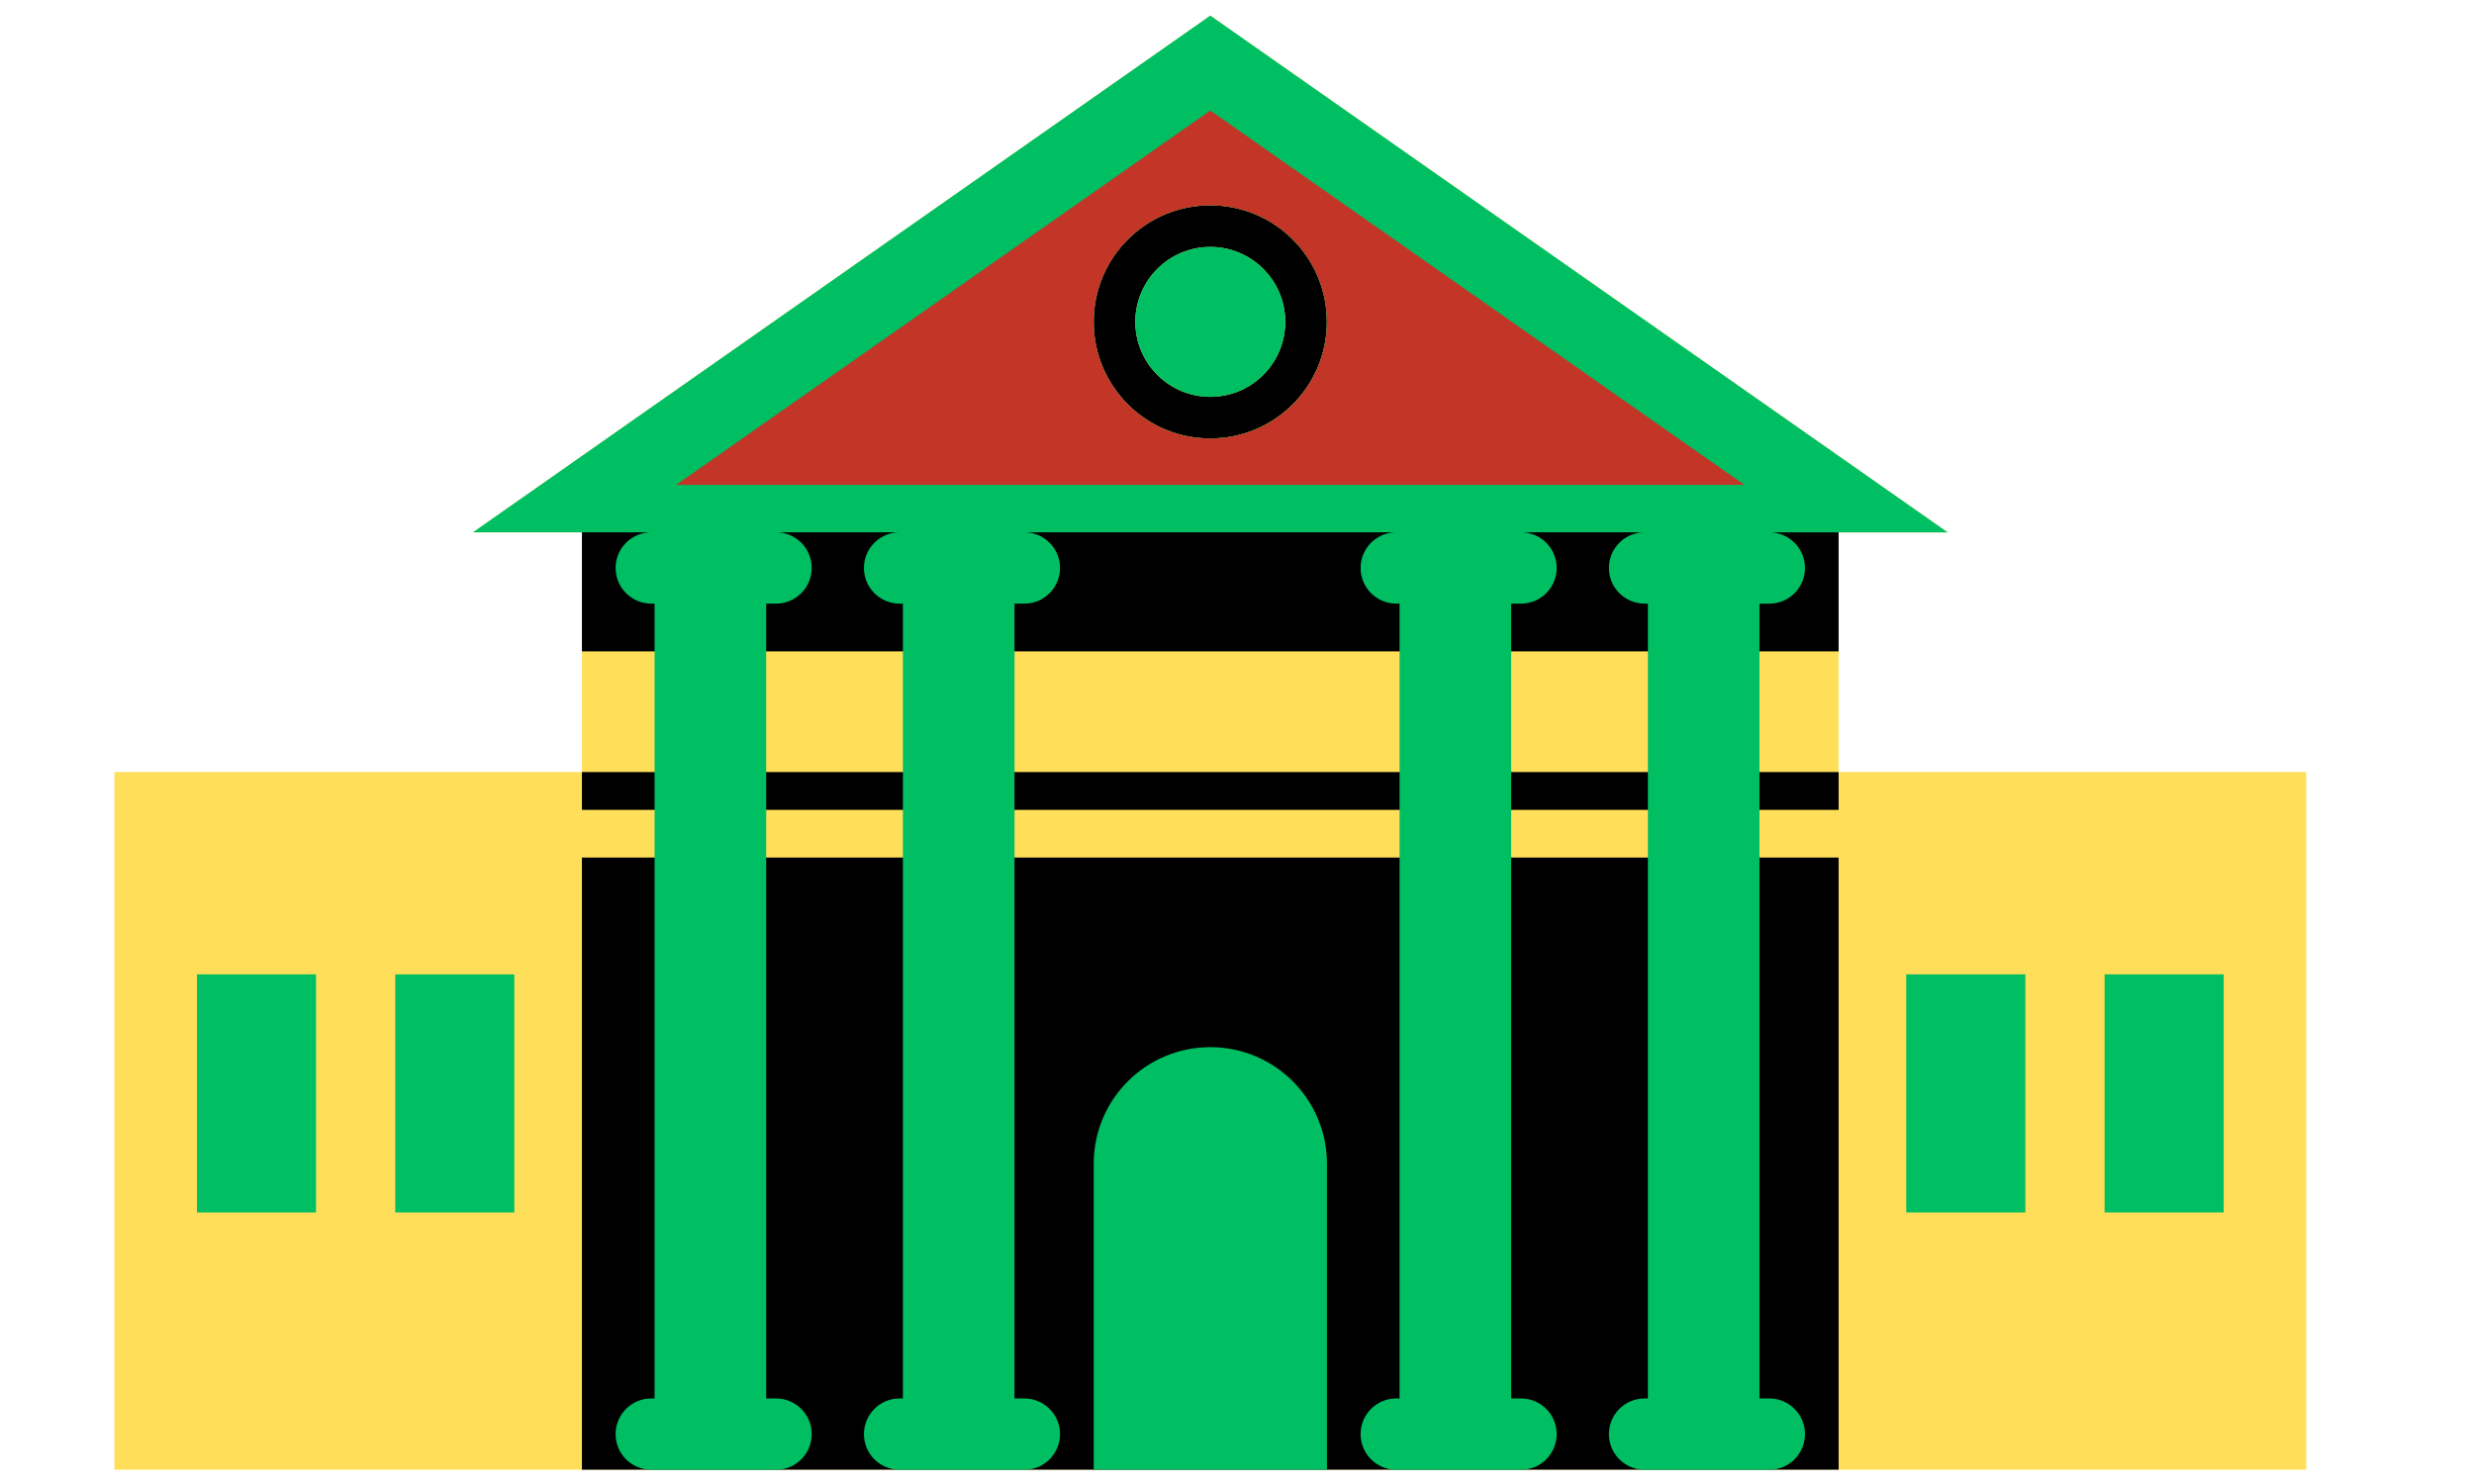
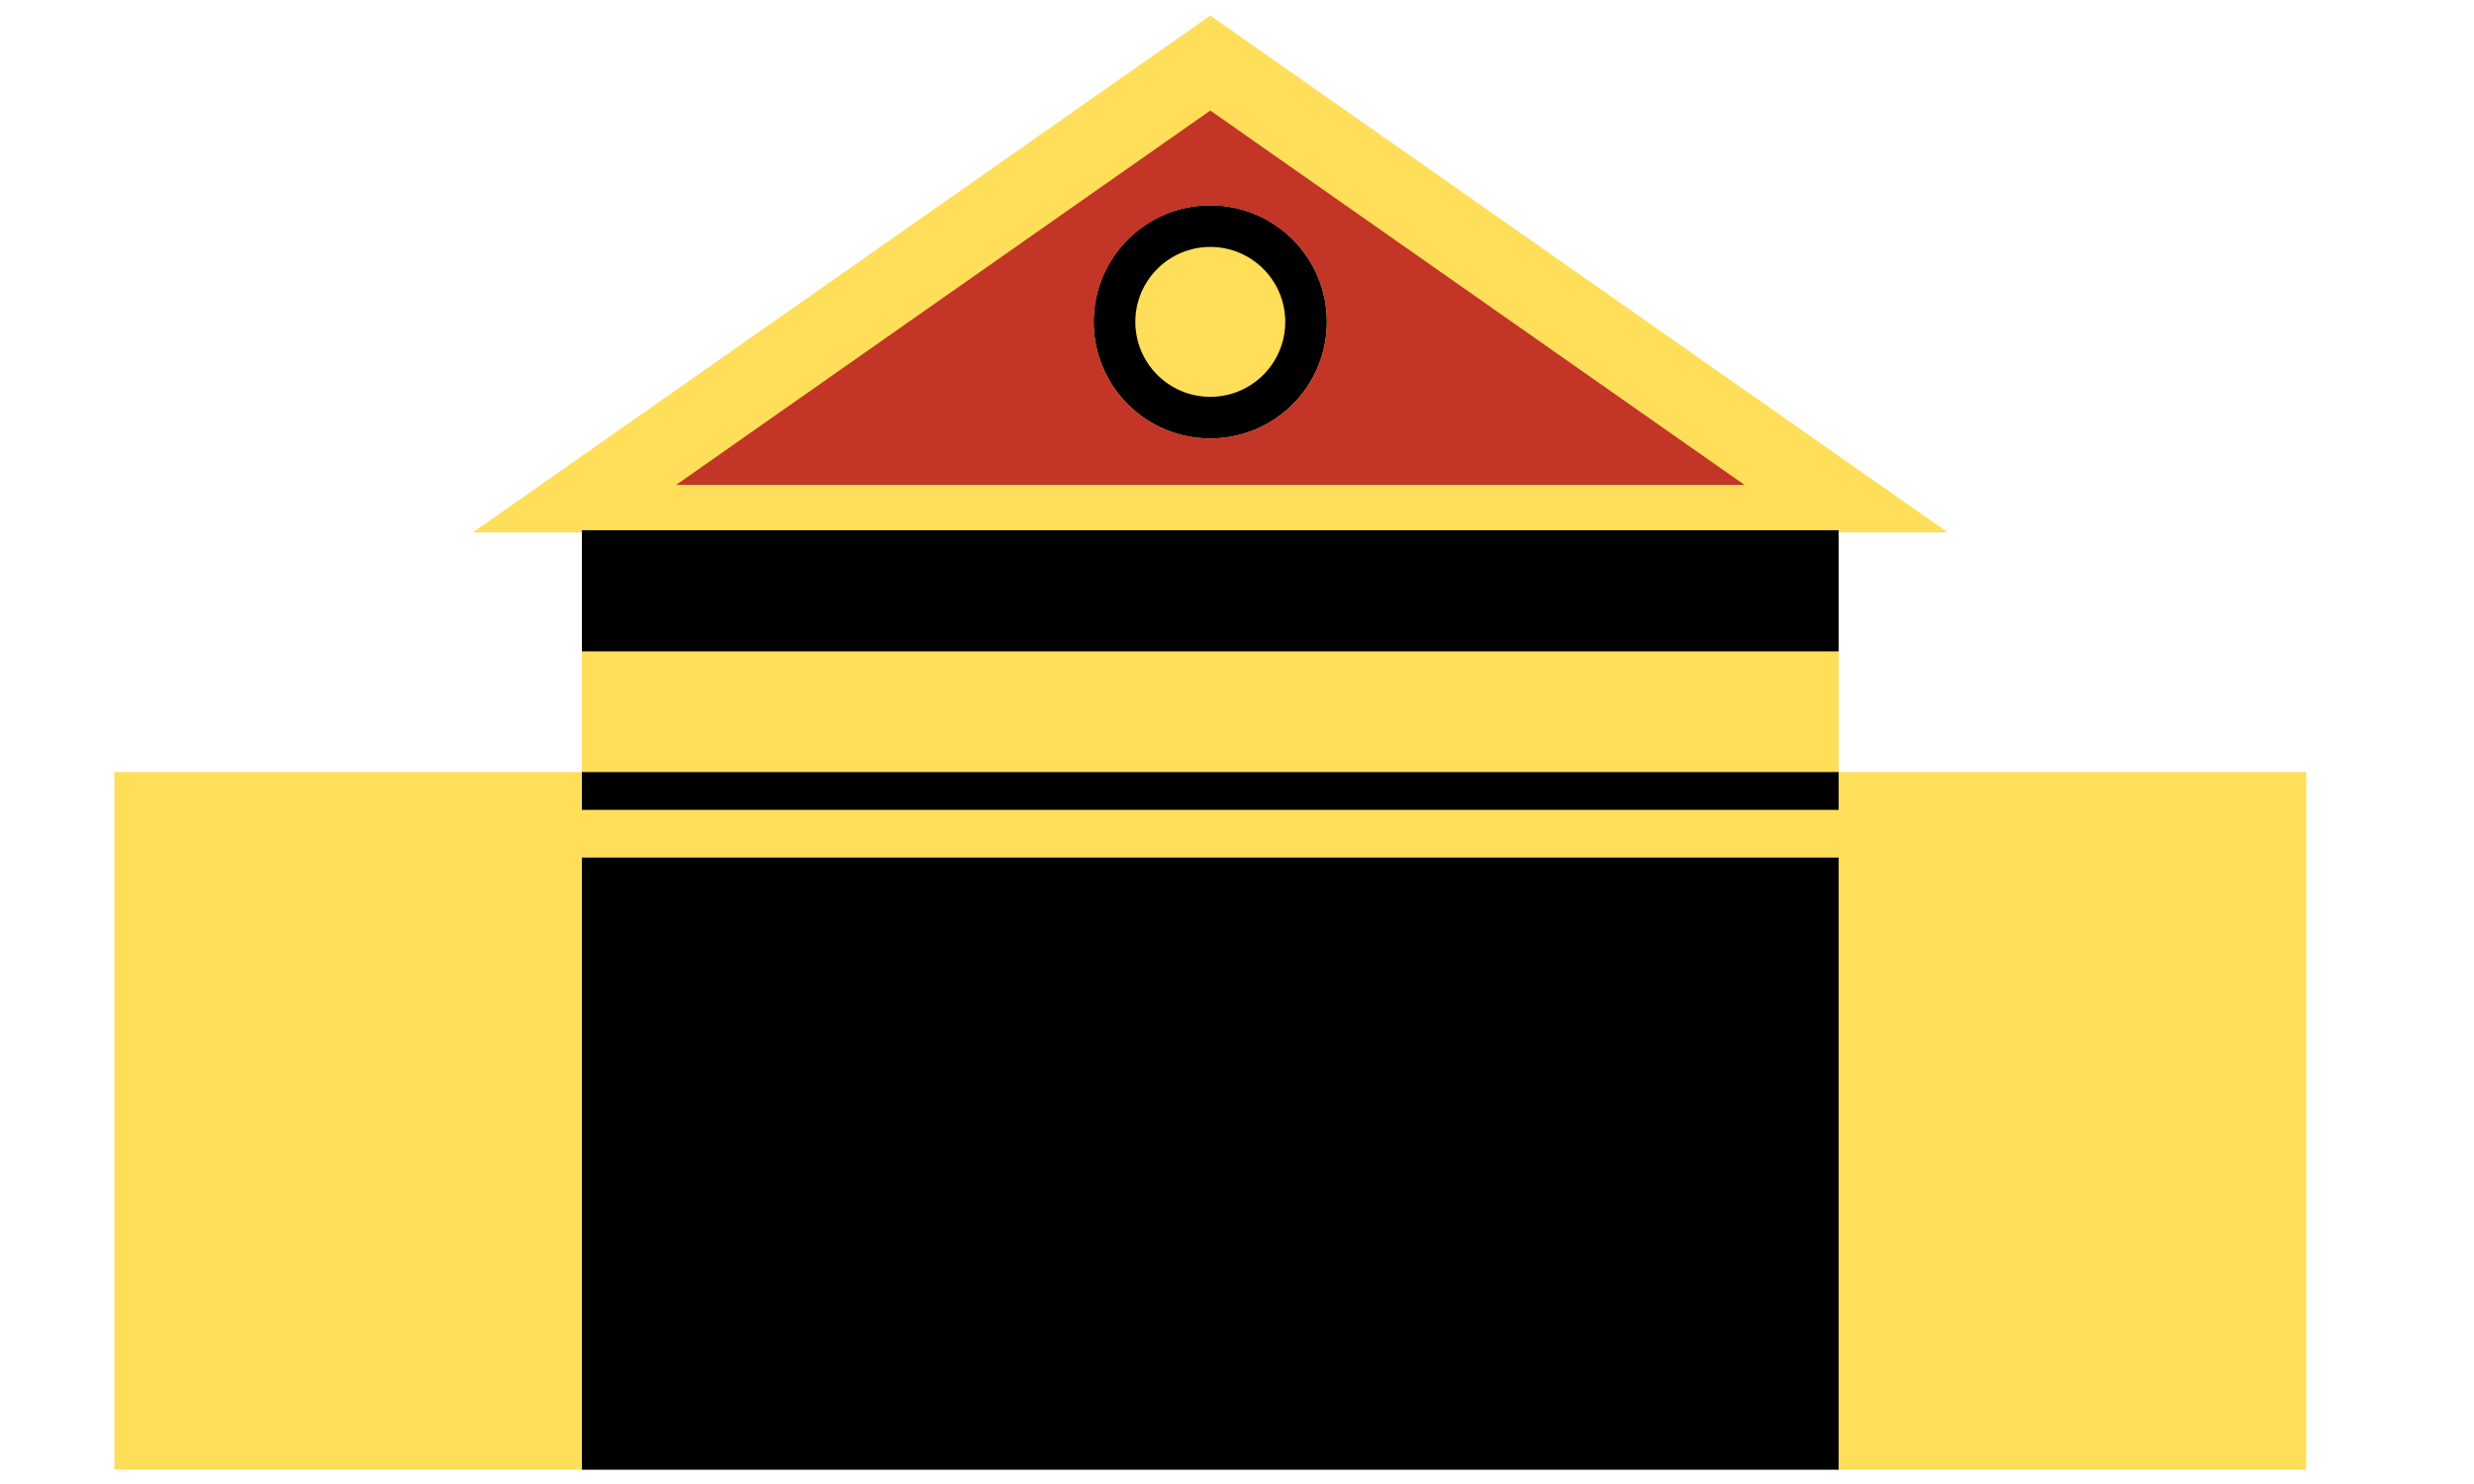
<svg xmlns="http://www.w3.org/2000/svg" width="500" zoomAndPan="magnify" viewBox="0 0 375 225" height="300" preserveAspectRatio="xMidYMid meet" version="1.0">
  <defs>
    <clipPath id="d62875a5d8">
      <path d="M 17.336 2.348 L 349.586 2.348 L 349.586 222.848 L 17.336 222.848 Z M 17.336 2.348 " clip-rule="nonzero" />
    </clipPath>
    <clipPath id="f8c8cd99b8">
      <path d="M 88 31 L 279 31 L 279 222.848 L 88 222.848 Z M 88 31 " clip-rule="nonzero" />
    </clipPath>
    <clipPath id="869026b5f8">
      <path d="M 29 2.348 L 338 2.348 L 338 222.848 L 29 222.848 Z M 29 2.348 " clip-rule="nonzero" />
    </clipPath>
  </defs>
  <g clip-path="url(#d62875a5d8)">
    <path fill="#ffde59" d="M 349.566 117.062 L 349.566 222.832 L 17.336 222.832 L 17.336 117.062 L 88.207 117.062 L 88.207 80.715 L 71.68 80.715 L 183.453 2.367 L 295.219 80.715 L 278.691 80.715 L 278.691 117.062 Z M 349.566 117.062 " fill-opacity="1" fill-rule="nonzero" />
  </g>
  <g clip-path="url(#f8c8cd99b8)">
    <path fill="#000000" d="M 88.207 117.062 L 278.691 117.062 L 278.691 122.793 L 88.207 122.793 Z M 88.207 222.832 L 278.691 222.832 L 278.691 130.023 L 88.207 130.023 Z M 88.207 80.391 L 88.207 98.758 L 278.691 98.758 L 278.691 80.391 Z M 165.773 48.801 C 165.773 39.039 173.684 31.129 183.445 31.129 C 193.211 31.129 201.121 39.039 201.121 48.801 C 201.121 58.566 193.211 66.477 183.445 66.477 C 173.691 66.484 165.773 58.566 165.773 48.801 Z M 172.09 48.801 C 172.09 55.074 177.18 60.168 183.453 60.168 C 189.727 60.168 194.816 55.074 194.816 48.801 C 194.816 42.527 189.727 37.438 183.453 37.438 C 177.18 37.438 172.09 42.527 172.09 48.801 Z M 172.09 48.801 " fill-opacity="1" fill-rule="nonzero" />
  </g>
  <g clip-path="url(#869026b5f8)">
-     <path fill="#00bf63" d="M 29.855 147.734 L 47.902 147.734 L 47.902 183.832 L 29.855 183.832 Z M 59.914 183.832 L 77.961 183.832 L 77.961 147.734 L 59.914 147.734 Z M 288.945 183.832 L 306.996 183.832 L 306.996 147.734 L 288.945 147.734 Z M 319.008 147.734 L 319.008 183.832 L 337.055 183.832 L 337.055 147.734 Z M 183.453 158.766 C 173.691 158.766 165.781 166.68 165.781 176.441 L 165.781 222.832 L 201.137 222.832 L 201.137 176.441 C 201.129 166.68 193.219 158.766 183.453 158.766 Z M 183.453 37.438 C 177.18 37.438 172.09 42.527 172.09 48.801 C 172.09 55.074 177.18 60.168 183.453 60.168 C 189.727 60.168 194.816 55.074 194.816 48.801 C 194.816 42.527 189.727 37.438 183.453 37.438 Z M 266.695 91.52 L 266.695 212.027 L 268.188 212.027 C 271.172 212.027 273.594 214.445 273.594 217.434 C 273.594 220.426 271.176 222.84 268.188 222.84 L 249.281 222.84 C 246.297 222.84 243.875 220.426 243.875 217.434 C 243.875 214.445 246.289 212.027 249.281 212.027 L 249.781 212.027 L 249.781 91.52 L 249.281 91.52 C 246.297 91.52 243.875 89.102 243.875 86.113 C 243.875 83.129 246.289 80.707 249.281 80.707 L 230.547 80.707 C 233.531 80.707 235.953 83.125 235.953 86.113 C 235.953 89.098 233.539 91.52 230.547 91.52 L 229.059 91.52 L 229.059 212.027 L 230.547 212.027 C 233.531 212.027 235.953 214.445 235.953 217.434 C 235.953 220.426 233.539 222.84 230.547 222.84 L 211.641 222.84 C 208.656 222.84 206.234 220.426 206.234 217.434 C 206.234 214.445 208.652 212.027 211.641 212.027 L 212.141 212.027 L 212.141 91.52 L 211.641 91.52 C 208.656 91.52 206.234 89.102 206.234 86.113 C 206.234 83.129 208.652 80.707 211.641 80.707 L 155.27 80.707 C 158.25 80.707 160.676 83.125 160.676 86.113 C 160.676 89.098 158.258 91.52 155.27 91.52 L 153.777 91.52 L 153.777 212.027 L 155.27 212.027 C 158.25 212.027 160.676 214.445 160.676 217.434 C 160.676 220.426 158.258 222.84 155.27 222.84 L 136.359 222.84 C 133.379 222.84 130.953 220.426 130.953 217.434 C 130.953 214.445 133.371 212.027 136.359 212.027 L 136.859 212.027 L 136.859 91.52 L 136.359 91.52 C 133.379 91.52 130.953 89.102 130.953 86.113 C 130.953 83.129 133.371 80.707 136.359 80.707 L 117.629 80.707 C 120.609 80.707 123.035 83.125 123.035 86.113 C 123.035 89.098 120.617 91.52 117.629 91.52 L 116.137 91.52 L 116.137 212.027 L 117.629 212.027 C 120.609 212.027 123.035 214.445 123.035 217.434 C 123.035 220.426 120.617 222.84 117.629 222.84 L 98.719 222.84 C 95.738 222.84 93.312 220.426 93.312 217.434 C 93.312 214.445 95.73 212.027 98.719 212.027 L 99.219 212.027 L 99.219 91.52 L 98.719 91.52 C 95.738 91.52 93.312 89.102 93.312 86.113 C 93.312 83.129 95.73 80.707 98.719 80.707 L 71.688 80.707 L 183.453 2.367 L 295.219 80.715 L 268.188 80.715 C 271.172 80.715 273.594 83.129 273.594 86.121 C 273.594 89.102 271.176 91.527 268.188 91.527 L 266.695 91.527 Z M 201.129 48.801 C 201.129 39.039 193.219 31.129 183.453 31.129 C 173.691 31.129 165.781 39.039 165.781 48.801 C 165.781 58.566 173.691 66.477 183.453 66.477 C 193.219 66.484 201.129 58.566 201.129 48.801 Z M 201.129 48.801 " fill-opacity="1" fill-rule="nonzero" />
-   </g>
+     </g>
  <path fill="#c23527" d="M 183.453 16.758 L 102.48 73.523 L 264.426 73.523 Z M 183.453 66.484 C 173.691 66.484 165.781 58.574 165.781 48.809 C 165.781 39.047 173.691 31.133 183.453 31.133 C 193.219 31.133 201.129 39.047 201.129 48.809 C 201.129 58.574 193.219 66.484 183.453 66.484 Z M 183.453 66.484 " fill-opacity="1" fill-rule="nonzero" />
</svg>